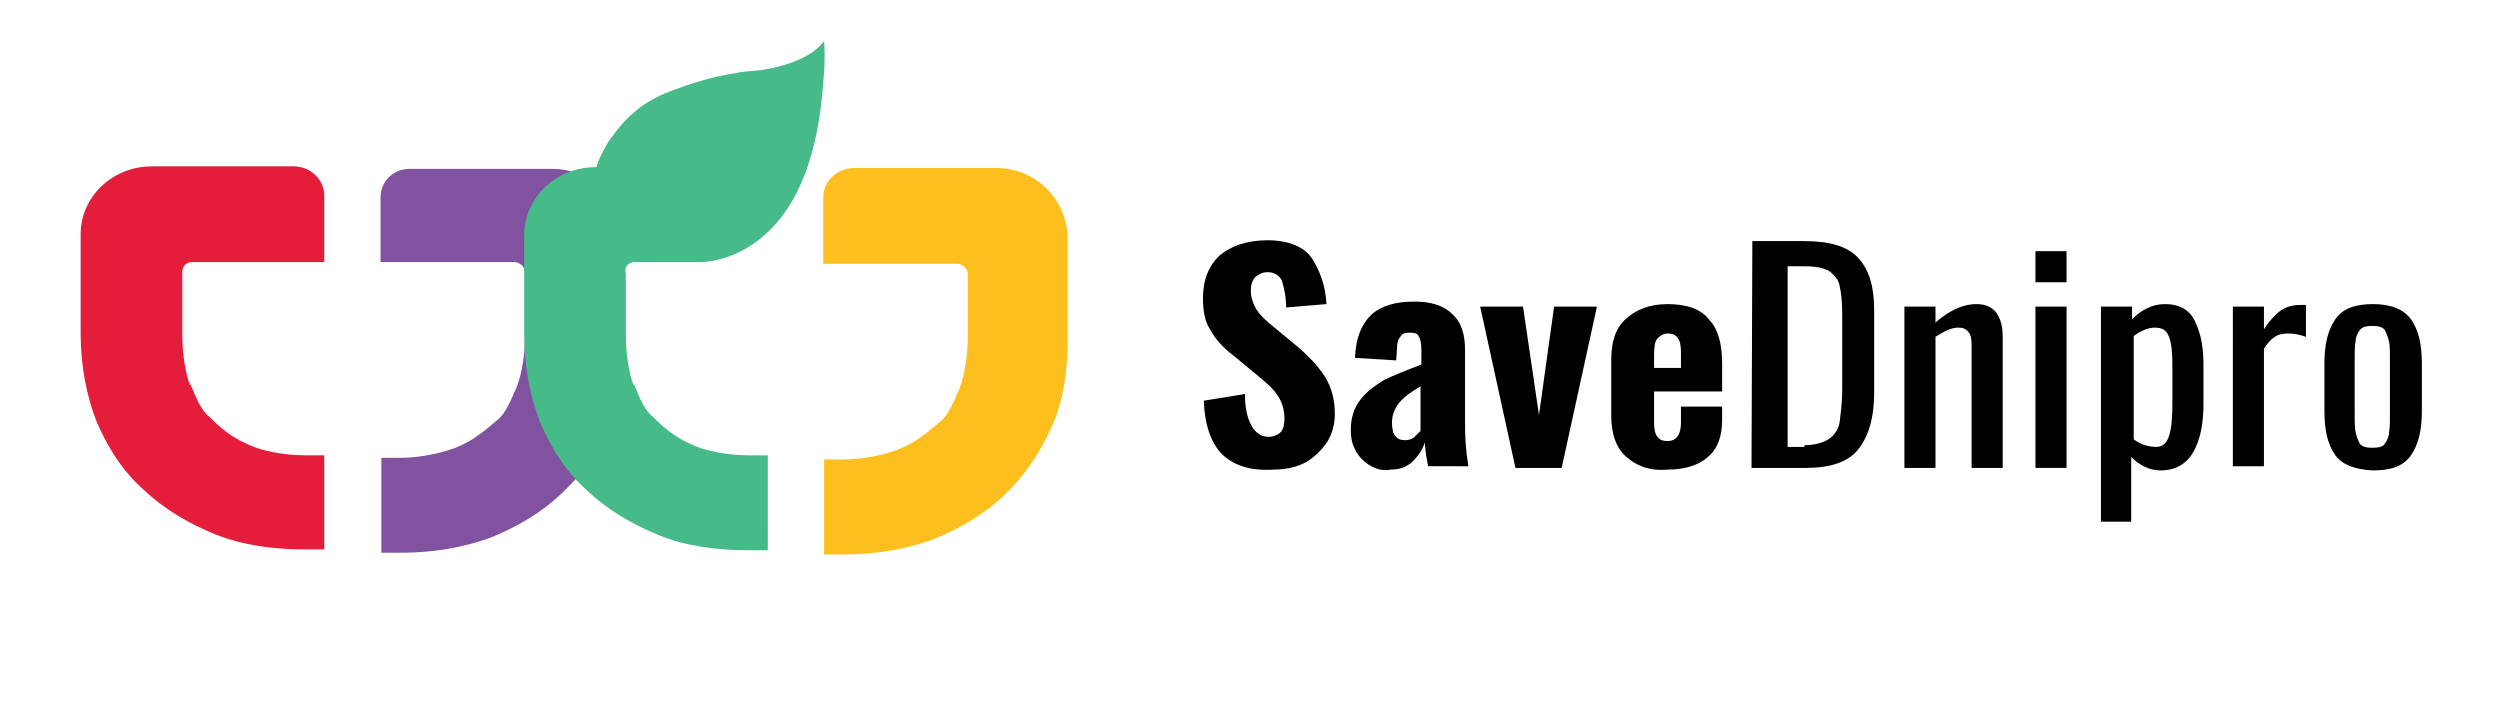
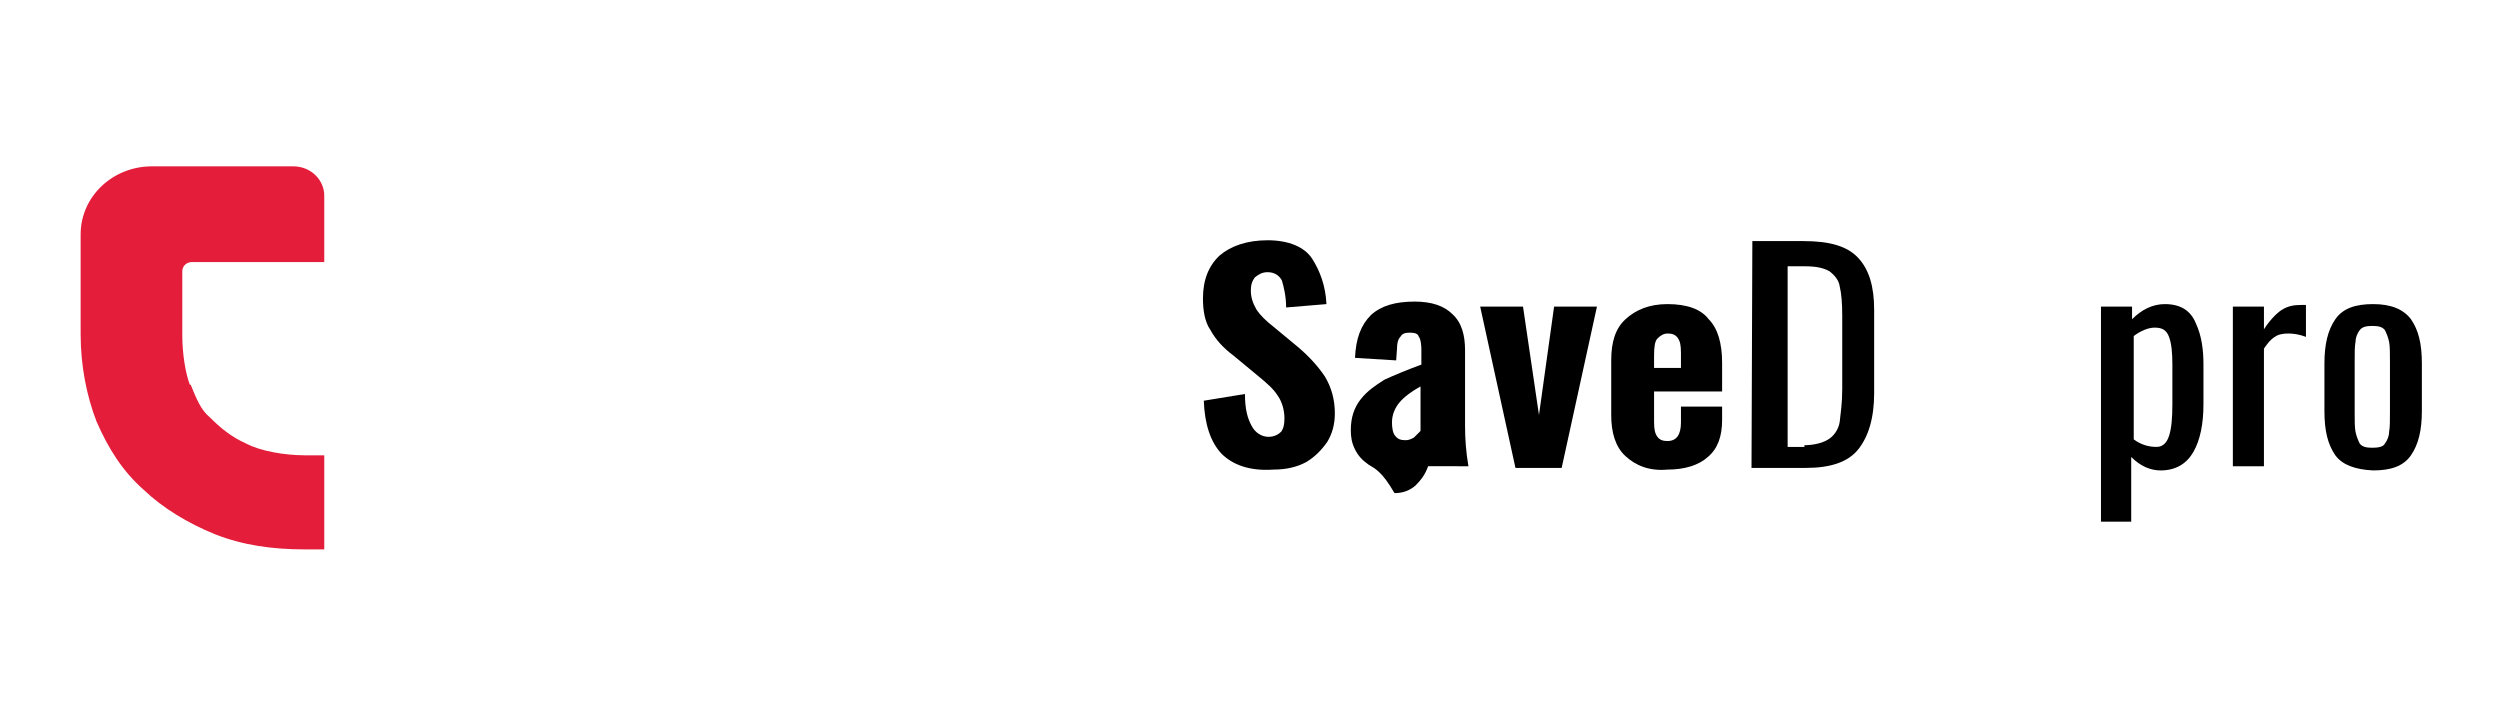
<svg xmlns="http://www.w3.org/2000/svg" version="1.1" id="Layer_1" x="0px" y="0px" viewBox="0 0 297.6 85" style="enable-background:new 0 0 297.6 85;" xml:space="preserve">
  <style type="text/css">
	.st0{fill:#8052A0;}
	.st1{fill:#E31D3A;}
	.st2{fill:#FDBF1D;}
	.st3{fill:#47BA8A;}
</style>
  <g>
-     <path class="st0" d="M68.7,55V28.3c0-2.3,1.9-4.3,4.2-4.5c-1.5-2.2-4.2-3.7-7.2-3.7H48.8c-2,0-3.5,1.5-3.5,3.4v7.7h16   c0,0,1.1,0.1,1.2,1.2v7.5c0,2.3-0.4,4.6-0.9,5.9l-0.1,0.3c-0.7,1.5-1.2,3-2.3,3.9c-1.4,1.2-2.7,2.3-4.5,3.1c-1.8,0.8-4.7,1.4-7,1.4   h-2.3v11.3h2.3c3.8,0,7.4-0.6,10.7-1.8c3.2-1.3,6.1-3,8.5-5.3c0.8-0.8,1.5-1.5,2.2-2.3C68.7,55.7,68.7,55.3,68.7,55" />
    <path class="st1" d="M22.8,31.2h15.8v-7.9c0-1.9-1.6-3.5-3.7-3.5H18.1c-4.7,0-8.5,3.6-8.5,8.1v11.9c0,3.7,0.7,7.3,1.9,10.4   c1.4,3.2,3.1,5.9,5.6,8.1c2.3,2.2,5.3,4,8.5,5.3c3.3,1.3,6.8,1.8,10.7,1.8h2.3V54.2h-2.3c-2.4,0-5.3-0.5-7-1.4   c-1.8-0.8-3.1-1.9-4.3-3.1c-1.1-0.9-1.6-2.2-2.3-3.9h-0.1c-0.5-1.3-0.9-3.6-0.9-5.9v-7.3C21.6,31.4,22.5,31.2,22.8,31.2" />
-     <path class="st2" d="M118.6,20h-16.9c-2,0-3.7,1.5-3.7,3.5v7.9h16c0,0,1.1,0.1,1.2,1.2v7.5c0,2.3-0.4,4.6-0.9,5.9l-0.1,0.3   c-0.7,1.5-1.2,3-2.3,3.9c-1.4,1.2-2.7,2.3-4.5,3.1c-1.8,0.8-4.7,1.4-7,1.4h-2.3V66h2.3c3.8,0,7.4-0.6,10.7-1.8   c3.2-1.3,6.1-3,8.5-5.3s4.2-5,5.6-8.1c1.4-3.1,1.9-6.7,1.9-10.4v-12C127,23.6,123.2,20,118.6,20" />
-     <path class="st3" d="M75.5,31.2h7.6c0,0,0.1,0,0.3,0c0.9,0,4.3-0.3,7.6-3.2c4.1-3.6,6.4-9.7,7-18.2c0.3-3,0.1-4.9,0.1-4.9   c-1.4,1.8-3.9,2.7-6.1,3.2c-0.7,0.1-1.4,0.3-2,0.3c-0.8,0.1-1.6,0.1-2.4,0.3c-2.7,0.4-5.3,1.2-7.9,2.2c-1.6,0.6-3.2,1.5-4.6,2.8   c-1.1,1-1.9,2.1-2.7,3.2c-0.5,0.9-1.1,1.9-1.4,3h-0.1c-4.7,0-8.5,3.6-8.5,8.1v11.9c0,3.7,0.7,7.3,1.9,10.4c1.4,3.2,3.1,5.9,5.6,8.1   c2.3,2.2,5.3,4,8.5,5.3s6.8,1.8,10.7,1.8h2.3V54.2h-2.3c-2.4,0-5.3-0.5-7-1.4c-1.8-0.8-3.1-1.9-4.3-3.1c-1.1-0.9-1.6-2.2-2.3-3.9   h-0.1c-0.5-1.3-0.9-3.6-0.9-5.9v-7.3C74.2,31.4,75.3,31.2,75.5,31.2" />
    <path d="M145.4,54c-1.3-1.4-2-3.5-2.1-6.3l4.9-0.8c0,1.8,0.3,2.9,0.8,3.8c0.4,0.8,1.2,1.3,2,1.3c0.7,0,1.2-0.3,1.5-0.6   c0.3-0.4,0.4-0.9,0.4-1.6c0-1-0.3-2-0.8-2.7c-0.5-0.8-1.3-1.5-2.4-2.4l-2.9-2.4c-1.2-0.9-2.1-1.9-2.7-3c-0.7-1-0.9-2.4-0.9-3.8   c0-2.2,0.7-3.9,2-5.1c1.3-1.1,3.2-1.8,5.7-1.8s4.4,0.8,5.3,2.2c0.9,1.4,1.6,3.2,1.7,5.4l-4.8,0.4c0-1.4-0.3-2.5-0.5-3.2   c-0.3-0.6-0.9-1-1.7-1c-0.7,0-1.1,0.3-1.5,0.6c-0.4,0.5-0.5,1-0.5,1.6c0,0.9,0.3,1.6,0.7,2.3c0.4,0.6,1.1,1.3,2,2l2.9,2.4   c1.3,1.1,2.4,2.3,3.2,3.5c0.8,1.3,1.2,2.8,1.2,4.4c0,1.3-0.3,2.4-0.9,3.4c-0.7,1-1.5,1.8-2.5,2.4c-1.1,0.6-2.4,0.9-3.9,0.9   C148.7,56.1,146.7,55.3,145.4,54" />
-     <path d="M168.3,52.1c0.3-0.3,0.5-0.5,0.8-0.8V46c-1.1,0.6-2,1.3-2.5,1.9s-0.9,1.4-0.9,2.4c0,0.6,0.1,1.3,0.4,1.6   c0.3,0.4,0.7,0.5,1.2,0.5C167.7,52.4,167.9,52.3,168.3,52.1 M162.9,55.3c-0.7-0.5-1.2-1-1.6-1.8c-0.4-0.8-0.5-1.5-0.5-2.3   c0-1.5,0.4-2.7,1.2-3.7s1.7-1.6,2.8-2.3c1.1-0.5,2.5-1.1,4.4-1.8v-1.8c0-0.6-0.1-1.3-0.3-1.5c-0.1-0.4-0.5-0.5-1.1-0.5   c-0.5,0-0.9,0.1-1.1,0.5c-0.3,0.3-0.4,0.8-0.4,1.4l-0.1,1.4l-4.9-0.3c0.1-2.3,0.7-3.9,1.9-5.1c1.2-1.1,2.9-1.6,5.2-1.6   c2,0,3.5,0.5,4.5,1.5c1.1,1,1.5,2.5,1.5,4.3v9c0,1.5,0.1,3,0.4,4.8H170c-0.1-0.6-0.3-1.5-0.4-2.8c-0.3,0.9-0.8,1.6-1.5,2.3   c-0.7,0.6-1.5,0.9-2.5,0.9C164.5,56.1,163.7,55.8,162.9,55.3z" />
+     <path d="M168.3,52.1c0.3-0.3,0.5-0.5,0.8-0.8V46c-1.1,0.6-2,1.3-2.5,1.9s-0.9,1.4-0.9,2.4c0,0.6,0.1,1.3,0.4,1.6   c0.3,0.4,0.7,0.5,1.2,0.5C167.7,52.4,167.9,52.3,168.3,52.1 M162.9,55.3c-0.7-0.5-1.2-1-1.6-1.8c-0.4-0.8-0.5-1.5-0.5-2.3   c0-1.5,0.4-2.7,1.2-3.7s1.7-1.6,2.8-2.3c1.1-0.5,2.5-1.1,4.4-1.8v-1.8c0-0.6-0.1-1.3-0.3-1.5c-0.1-0.4-0.5-0.5-1.1-0.5   c-0.5,0-0.9,0.1-1.1,0.5c-0.3,0.3-0.4,0.8-0.4,1.4l-0.1,1.4l-4.9-0.3c0.1-2.3,0.7-3.9,1.9-5.1c1.2-1.1,2.9-1.6,5.2-1.6   c2,0,3.5,0.5,4.5,1.5c1.1,1,1.5,2.5,1.5,4.3v9c0,1.5,0.1,3,0.4,4.8H170c-0.3,0.9-0.8,1.6-1.5,2.3   c-0.7,0.6-1.5,0.9-2.5,0.9C164.5,56.1,163.7,55.8,162.9,55.3z" />
    <polyline points="176.2,36.5 181.3,36.5 183.2,49.4 185,36.5 190.1,36.5 185.9,55.7 180.4,55.7 176.2,36.5  " />
    <path d="M200.1,43.9V42c0-0.9-0.1-1.4-0.4-1.8c-0.3-0.4-0.7-0.5-1.2-0.5s-0.9,0.3-1.2,0.6s-0.4,1-0.4,2v1.5h3.2 M193.5,54.3   c-1.2-1.1-1.7-2.8-1.7-4.9v-6.5c0-2.2,0.5-3.8,1.7-4.9c1.2-1.1,2.8-1.8,5-1.8c2.3,0,4,0.6,4.9,1.8c1.1,1.1,1.6,2.9,1.6,5.2v3.4   h-8.1v3.6c0,0.9,0.1,1.4,0.4,1.8c0.3,0.4,0.7,0.5,1.2,0.5c1.1,0,1.6-0.8,1.6-2.2v-1.9h4.9V50c0,1.9-0.5,3.4-1.7,4.4   c-1.1,1-2.8,1.5-4.8,1.5C196.3,56.1,194.7,55.4,193.5,54.3z" />
    <path d="M214.7,53c1.3,0,2.4-0.3,3.1-0.8c0.7-0.5,1.1-1.3,1.2-2c0.1-0.9,0.3-2.2,0.3-3.9v-8.7c0-1.5-0.1-2.7-0.3-3.5   c-0.1-0.8-0.7-1.4-1.2-1.8c-0.7-0.4-1.6-0.6-2.9-0.6h-2.1v21.5h2V53 M208.6,28.7h6.1c3.1,0,5.2,0.6,6.5,2c1.3,1.4,1.9,3.4,1.9,6.2   v9.9c0,3-0.7,5.2-1.9,6.7s-3.3,2.2-6.2,2.2h-6.5L208.6,28.7L208.6,28.7z" />
-     <path d="M226.7,36.5h3.7v1.9c1.6-1.4,3.2-2.2,4.9-2.2c1.1,0,1.9,0.4,2.4,1.1c0.5,0.8,0.7,1.6,0.7,2.8v15.6h-3.7V41.1   c0-0.8-0.1-1.3-0.4-1.6c-0.3-0.4-0.7-0.5-1.2-0.5c-0.8,0-1.6,0.4-2.7,1.1v15.6h-3.7V36.5" />
-     <path d="M242.3,36.5h3.7v19.2h-3.7V36.5 M242.3,29.9h3.7v3.7h-3.7V29.9z" />
    <path d="M258.2,51.9c0.3-0.9,0.4-2.2,0.4-3.8v-4.7c0-1.4-0.1-2.5-0.4-3.3s-0.8-1.1-1.7-1.1c-0.8,0-1.7,0.4-2.5,1v12.3   c0.8,0.6,1.7,0.9,2.7,0.9C257.4,53.2,257.9,52.8,258.2,51.9 M250.1,36.5h3.7V38c1.1-1.1,2.4-1.8,3.9-1.8c1.9,0,3.1,0.8,3.7,2.3   c0.7,1.5,0.9,3.2,0.9,4.9v4.7c0,2.4-0.4,4.3-1.2,5.7c-0.8,1.4-2.1,2.2-3.9,2.2c-1.2,0-2.4-0.5-3.5-1.6v7.7h-3.6V36.5z" />
    <path d="M265.8,36.5h3.7v2.7c0.7-1.1,1.5-1.9,2.1-2.3c0.8-0.5,1.5-0.6,2.4-0.6c0.3,0,0.4,0,0.5,0v3.8c-0.8-0.3-1.5-0.4-2.1-0.4   s-1.2,0.1-1.6,0.4c-0.5,0.3-0.9,0.8-1.3,1.4v14h-3.7V36.5" />
    <path d="M283.9,52.8c0.3-0.4,0.5-0.9,0.5-1.4c0.1-0.5,0.1-1.3,0.1-2.3V43c0-1,0-1.8-0.1-2.3s-0.3-1-0.5-1.4   c-0.3-0.4-0.8-0.5-1.5-0.5s-1.2,0.1-1.5,0.5s-0.5,0.9-0.5,1.4c-0.1,0.5-0.1,1.3-0.1,2.3v6.1c0,1,0,1.8,0.1,2.3s0.3,1,0.5,1.4   c0.3,0.4,0.8,0.5,1.5,0.5S283.7,53.2,283.9,52.8 M278,54.2c-0.9-1.3-1.3-2.9-1.3-5.3v-5.6c0-2.3,0.4-4,1.3-5.3s2.4-1.8,4.5-1.8   s3.6,0.6,4.5,1.8c0.9,1.3,1.3,2.9,1.3,5.3v5.6c0,2.3-0.4,4-1.3,5.3s-2.4,1.8-4.5,1.8C280.3,55.9,278.8,55.3,278,54.2z" />
  </g>
</svg>